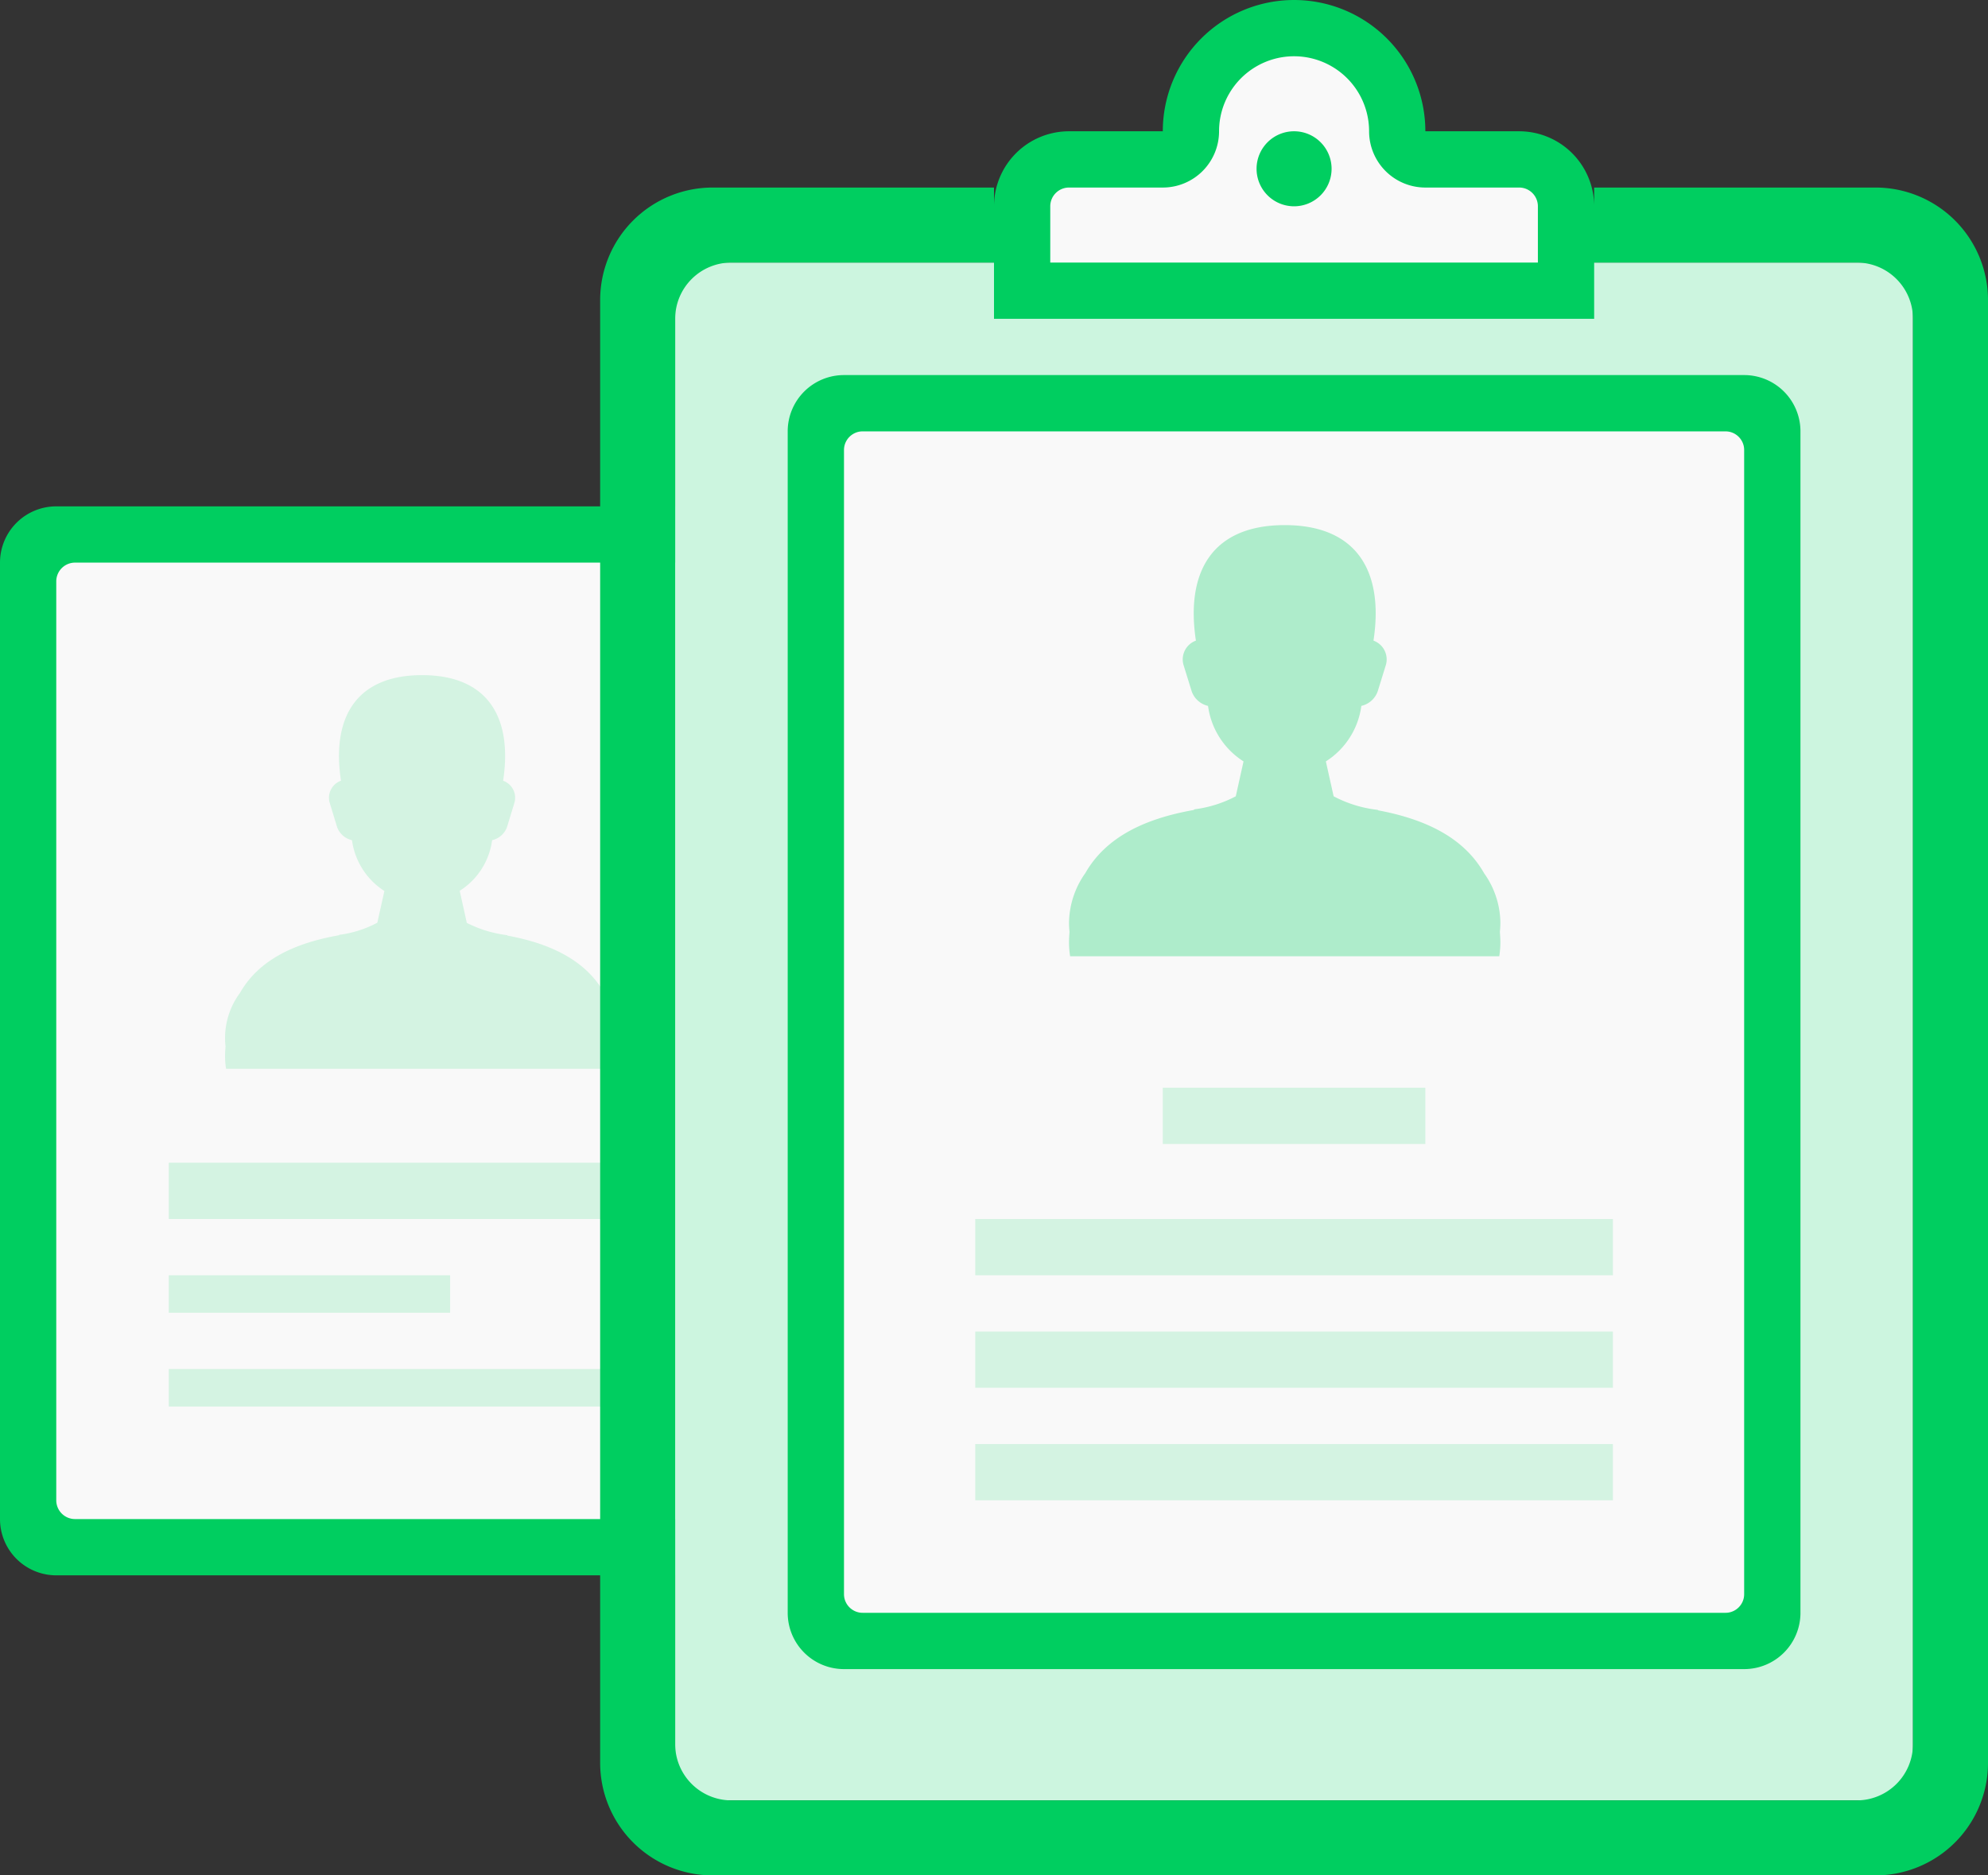
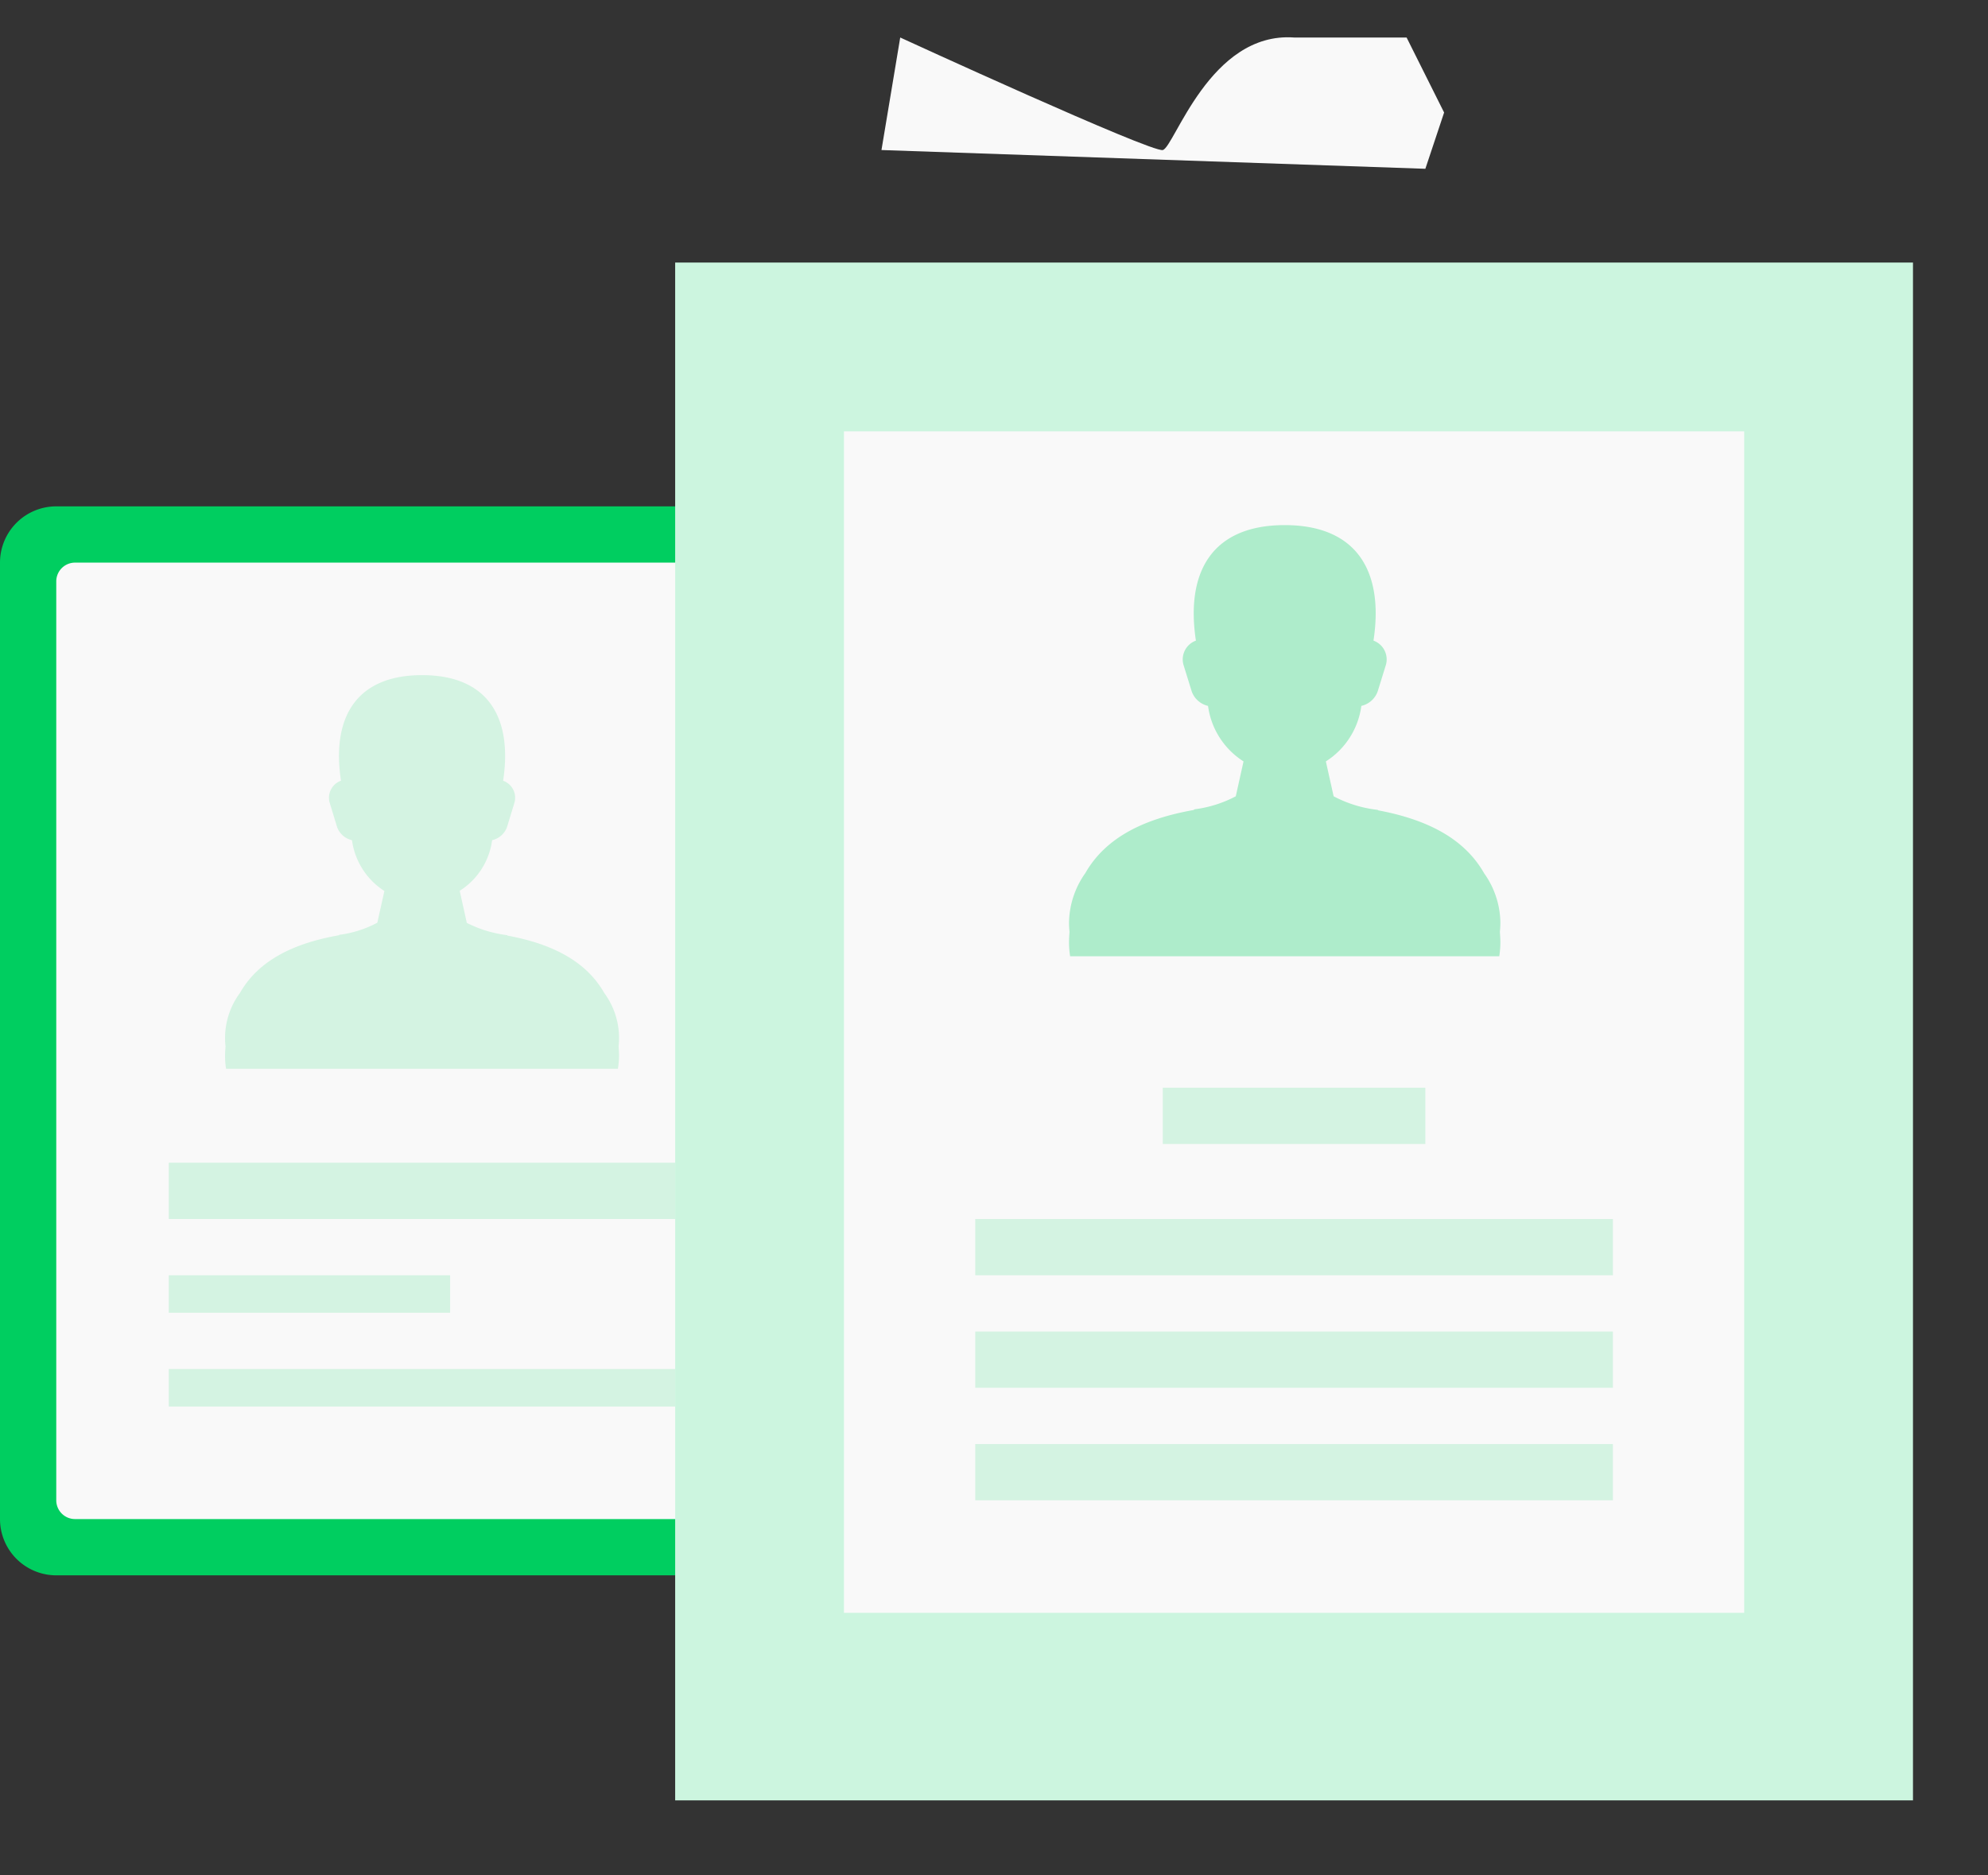
<svg xmlns="http://www.w3.org/2000/svg" id="组_29" data-name="组 29" width="106" height="100" viewBox="0 0 106 100">
  <rect x="0" y="0" width="106" height="100" fill="#333333" stroke="none" />
  <defs>
    <style>
      .cls-1, .cls-5 {
        fill: #f9f9f9;
      }

      .cls-2 {
        fill: #00ce60;
      }

      .cls-2, .cls-3, .cls-5, .cls-6 {
        fill-rule: evenodd;
      }

      .cls-3 {
        fill: #d4f3e2;
      }

      .cls-4 {
        fill: #ccf5df;
      }

      .cls-6 {
        fill: #aeeccb;
      }
    </style>
  </defs>
  <rect id="矩形_129" data-name="矩形 129" class="cls-1" x="1" y="29" width="42" height="53" />
  <path id="圆角矩形_136" data-name="圆角矩形 136" class="cls-2" d="M887,1104H848a3,3,0,0,1-3-3v-51a3,3,0,0,1,3-3h39a3,3,0,0,1,3,3v51A3,3,0,0,1,887,1104Zm-2-53a1,1,0,0,0-1-1H849a1,1,0,0,0-1,1v49a1,1,0,0,0,1,1h35a1,1,0,0,0,1-1v-49Z" transform="translate(-845 -1020)" />
  <path id="cccc_副本_2" data-name="cccc  副本 2" class="cls-3" d="M854,1095v-2h27v2H854Zm0-13h27v3H854v-3Zm23.946-5.01H857.054a4.235,4.235,0,0,1-.054-0.68c0-.18.014-0.35,0.024-0.52a4.034,4.034,0,0,1,.768-2.84c1-1.76,2.9-2.66,5.281-3.08a0.062,0.062,0,0,1,.064-0.03,5.858,5.858,0,0,0,1.982-.64l0.377-1.69a3.824,3.824,0,0,1-1.728-2.71,1.1,1.1,0,0,1-.794-0.7l-0.4-1.31a0.965,0.965,0,0,1,.607-1.16c-0.513-3.39.825-5.63,4.323-5.63s4.836,2.24,4.323,5.63a0.965,0.965,0,0,1,.607,1.16l-0.4,1.31a1.1,1.1,0,0,1-.794.7,3.784,3.784,0,0,1-1.728,2.7l0.378,1.71a6.446,6.446,0,0,0,2.116.65,0.073,0.073,0,0,1,.058.03c2.322,0.43,4.172,1.33,5.156,3.06a4.048,4.048,0,0,1,.764,2.84c0.01,0.17.024,0.34,0.024,0.52A4.353,4.353,0,0,1,877.946,1076.99ZM869,1090H854v-2h15v2Z" transform="translate(-845 -1020)" />
  <rect id="矩形_119" data-name="矩形 119" class="cls-4" x="36" y="14" width="66" height="82" />
  <rect id="矩形_122" data-name="矩形 122" class="cls-1" x="45" y="23" width="48" height="63" />
-   <path id="形状_41" data-name="形状 41" class="cls-5" d="M907,1028c0.619-.15,2.506-6.32,7-6s7,7,7,7h6l2,4-1,3-29-1,1-6S906.381,1028.15,907,1028Z" transform="translate(-845 -1020)" />
-   <path id="圆角矩形_133" data-name="圆角矩形 133" class="cls-2" d="M945,1120H883a6,6,0,0,1-6-6v-78a6,6,0,0,1,6-6h15v1a4,4,0,0,1,4-4h5a7,7,0,0,1,14,0h5a4,4,0,0,1,4,4v-1h15a6,6,0,0,1,6,6v78A6,6,0,0,1,945,1120Zm-18-89a1,1,0,0,0-1-1h-5a3,3,0,0,1-3-3,4,4,0,0,0-8,0,3,3,0,0,1-3,3h-5a1,1,0,0,0-1,1v3h26v-3Zm20,6a3,3,0,0,0-3-3H930v3H898v-3H884a3,3,0,0,0-3,3v76a3,3,0,0,0,3,3h60a3,3,0,0,0,3-3v-76Zm-9,72H890a3,3,0,0,1-3-3v-63a3,3,0,0,1,3-3h48a3,3,0,0,1,3,3v63A3,3,0,0,1,938,1109Zm0-65a1,1,0,0,0-1-1H891a1,1,0,0,0-1,1v61a1,1,0,0,0,1,1h46a1,1,0,0,0,1-1v-61Zm-24-17a2,2,0,1,1-2,2A2,2,0,0,1,914,1027Z" transform="translate(-845 -1020)" />
+   <path id="形状_41" data-name="形状 41" class="cls-5" d="M907,1028c0.619-.15,2.506-6.32,7-6h6l2,4-1,3-29-1,1-6S906.381,1028.15,907,1028Z" transform="translate(-845 -1020)" />
  <path id="矩形_120" data-name="矩形 120" class="cls-3" d="M897,1100v-3h34v3H897Zm0-9h34v3H897v-3Zm0-6h34v3H897v-3Zm10-7h14v3H907v-3Z" transform="translate(-845 -1020)" />
  <path id="cccc_副本_2_拷贝" data-name="cccc  副本 2 拷贝" class="cls-6" d="M925,1070.24a4.86,4.86,0,0,1-.059.75H902.059a4.86,4.86,0,0,1-.059-0.75c0-.2.016-0.38,0.026-0.56a4.778,4.778,0,0,1-.026-0.5,4.669,4.669,0,0,1,.867-2.62c1.1-1.93,3.178-2.91,5.784-3.37a0.1,0.1,0,0,1,.071-0.04,6.438,6.438,0,0,0,2.17-.69l0.413-1.86a4.165,4.165,0,0,1-1.893-2.96,1.211,1.211,0,0,1-.869-0.77l-0.443-1.43a1.065,1.065,0,0,1,.666-1.28c-0.562-3.71.9-6.16,4.734-6.16s5.3,2.45,4.734,6.16a1.066,1.066,0,0,1,.666,1.28l-0.443,1.43a1.211,1.211,0,0,1-.87.77,4.161,4.161,0,0,1-1.892,2.96l0.414,1.86a6.571,6.571,0,0,0,2.317.72,0.082,0.082,0,0,1,.064.03c2.543,0.48,4.569,1.46,5.647,3.36a4.624,4.624,0,0,1,.863,2.61,4.778,4.778,0,0,1-.026.5C924.984,1069.86,925,1070.04,925,1070.24Z" transform="translate(-845 -1020)" />
</svg>